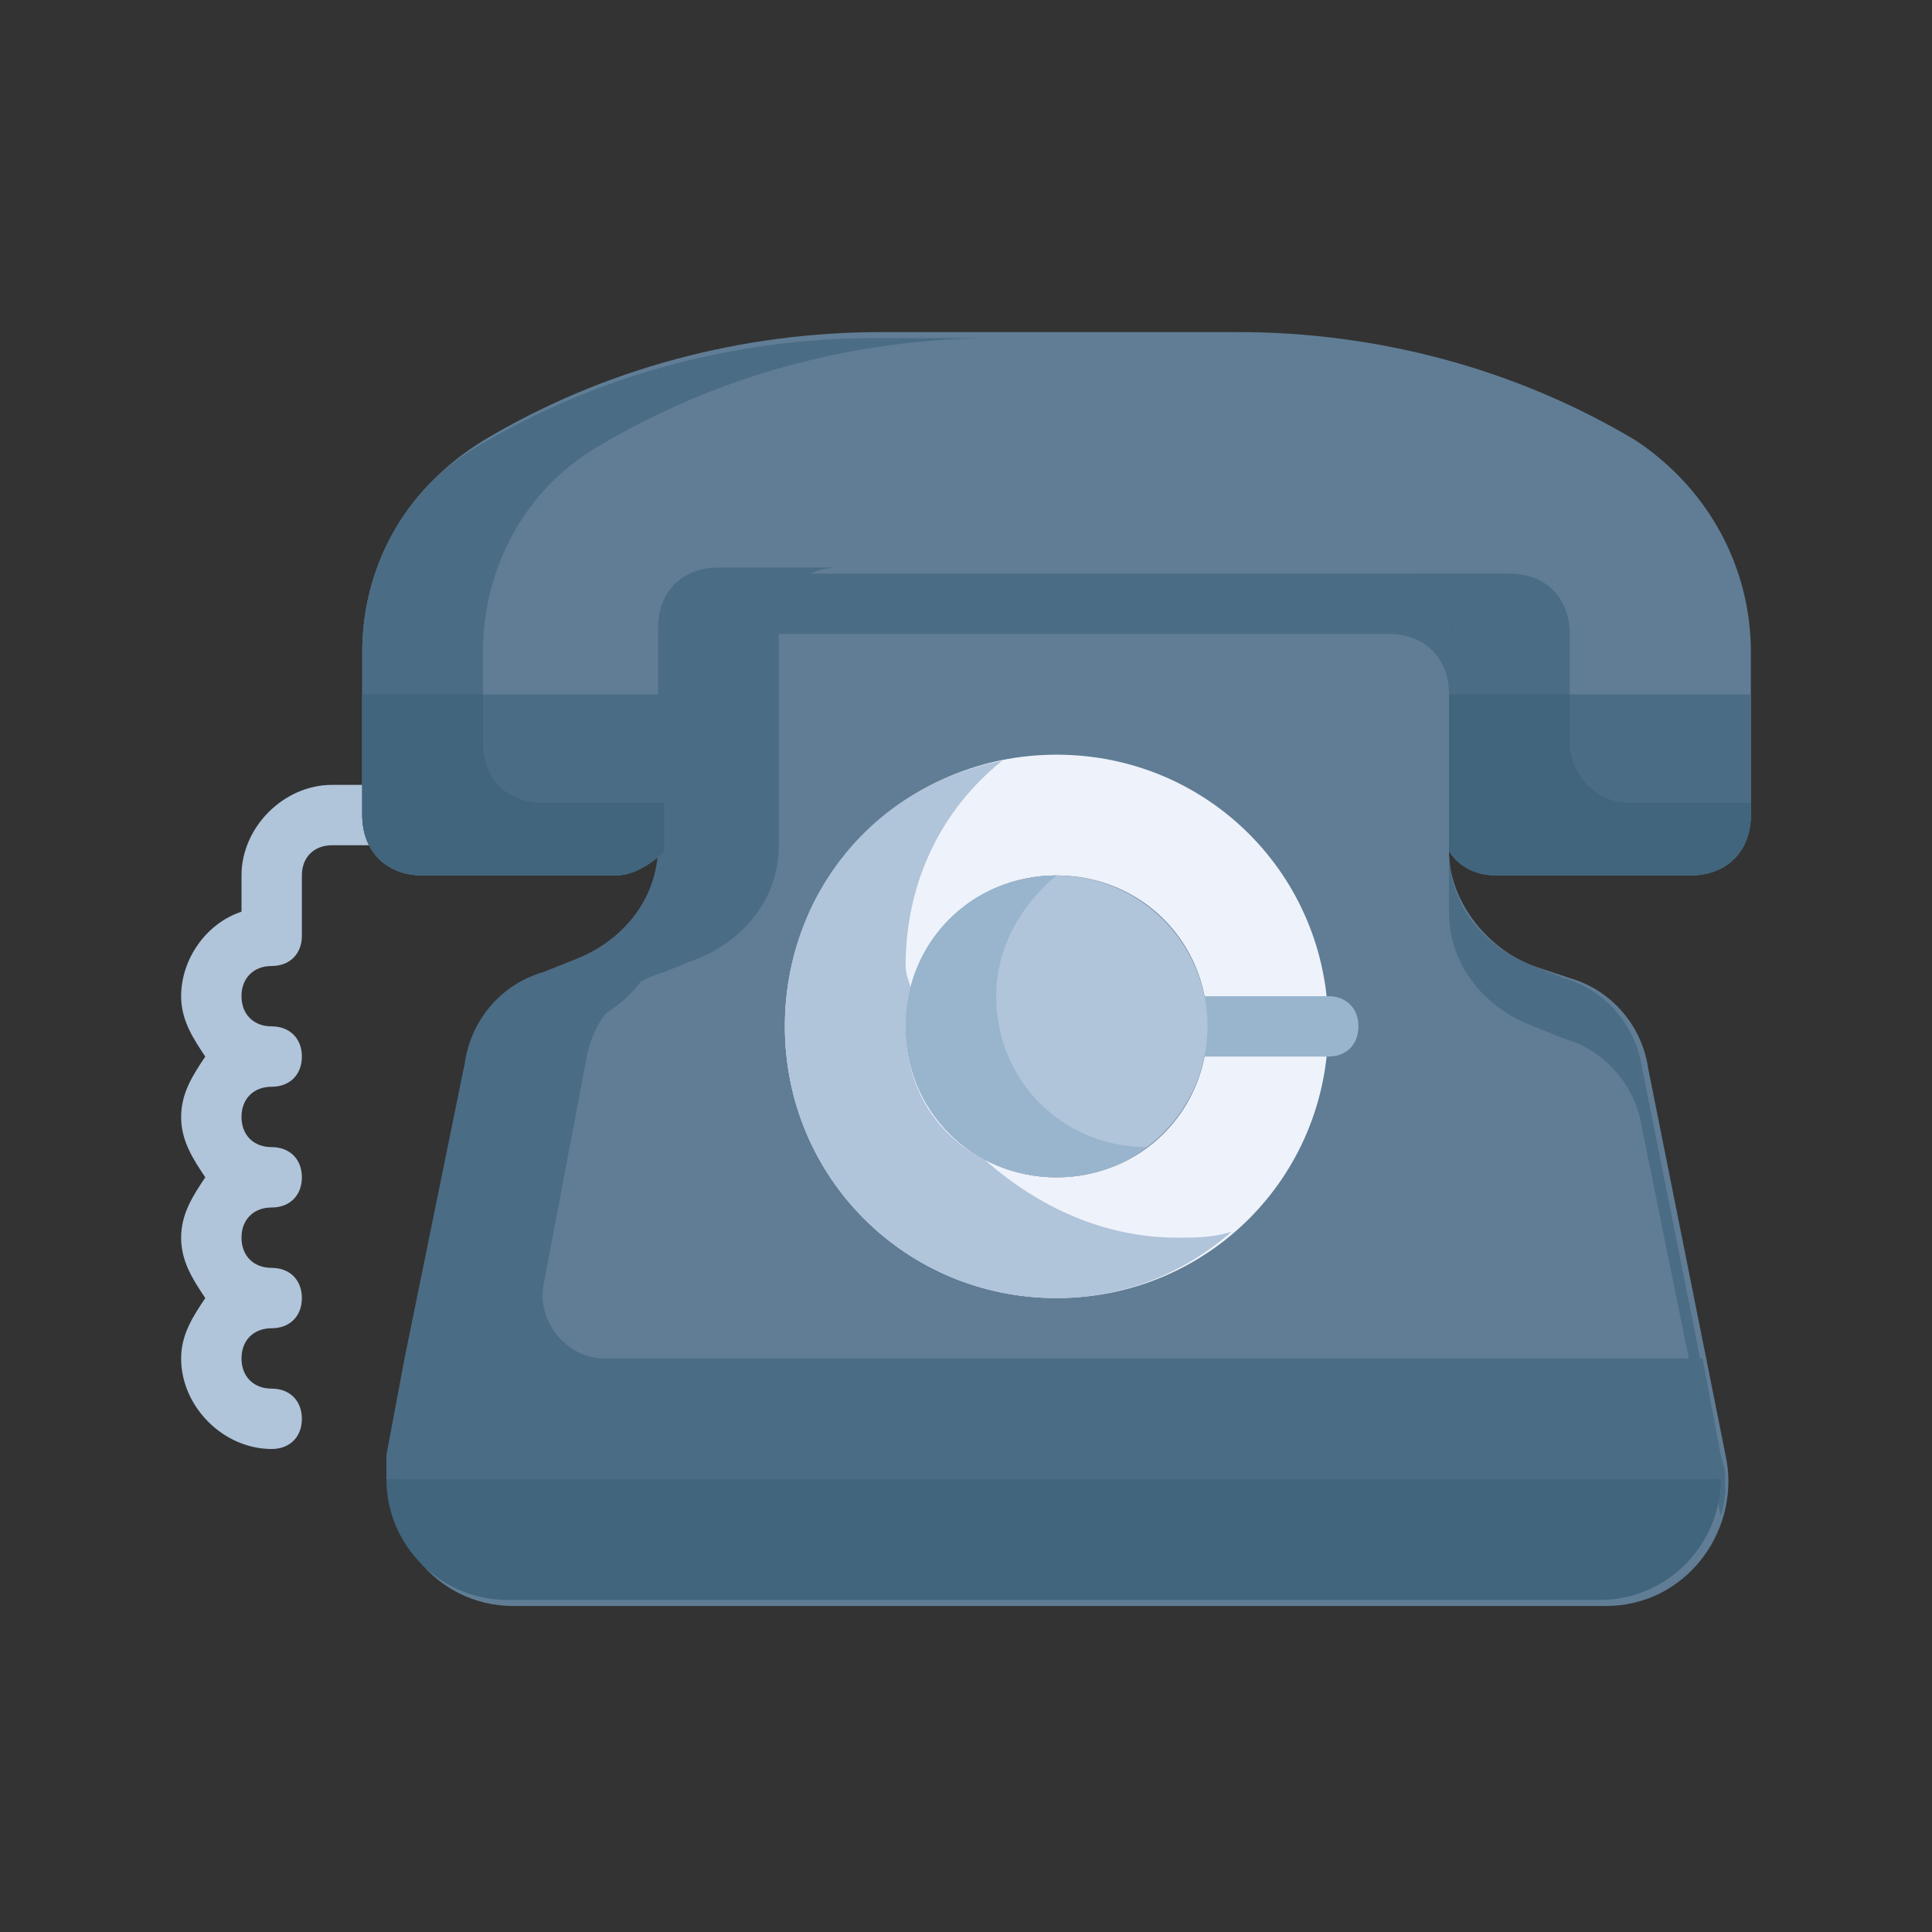
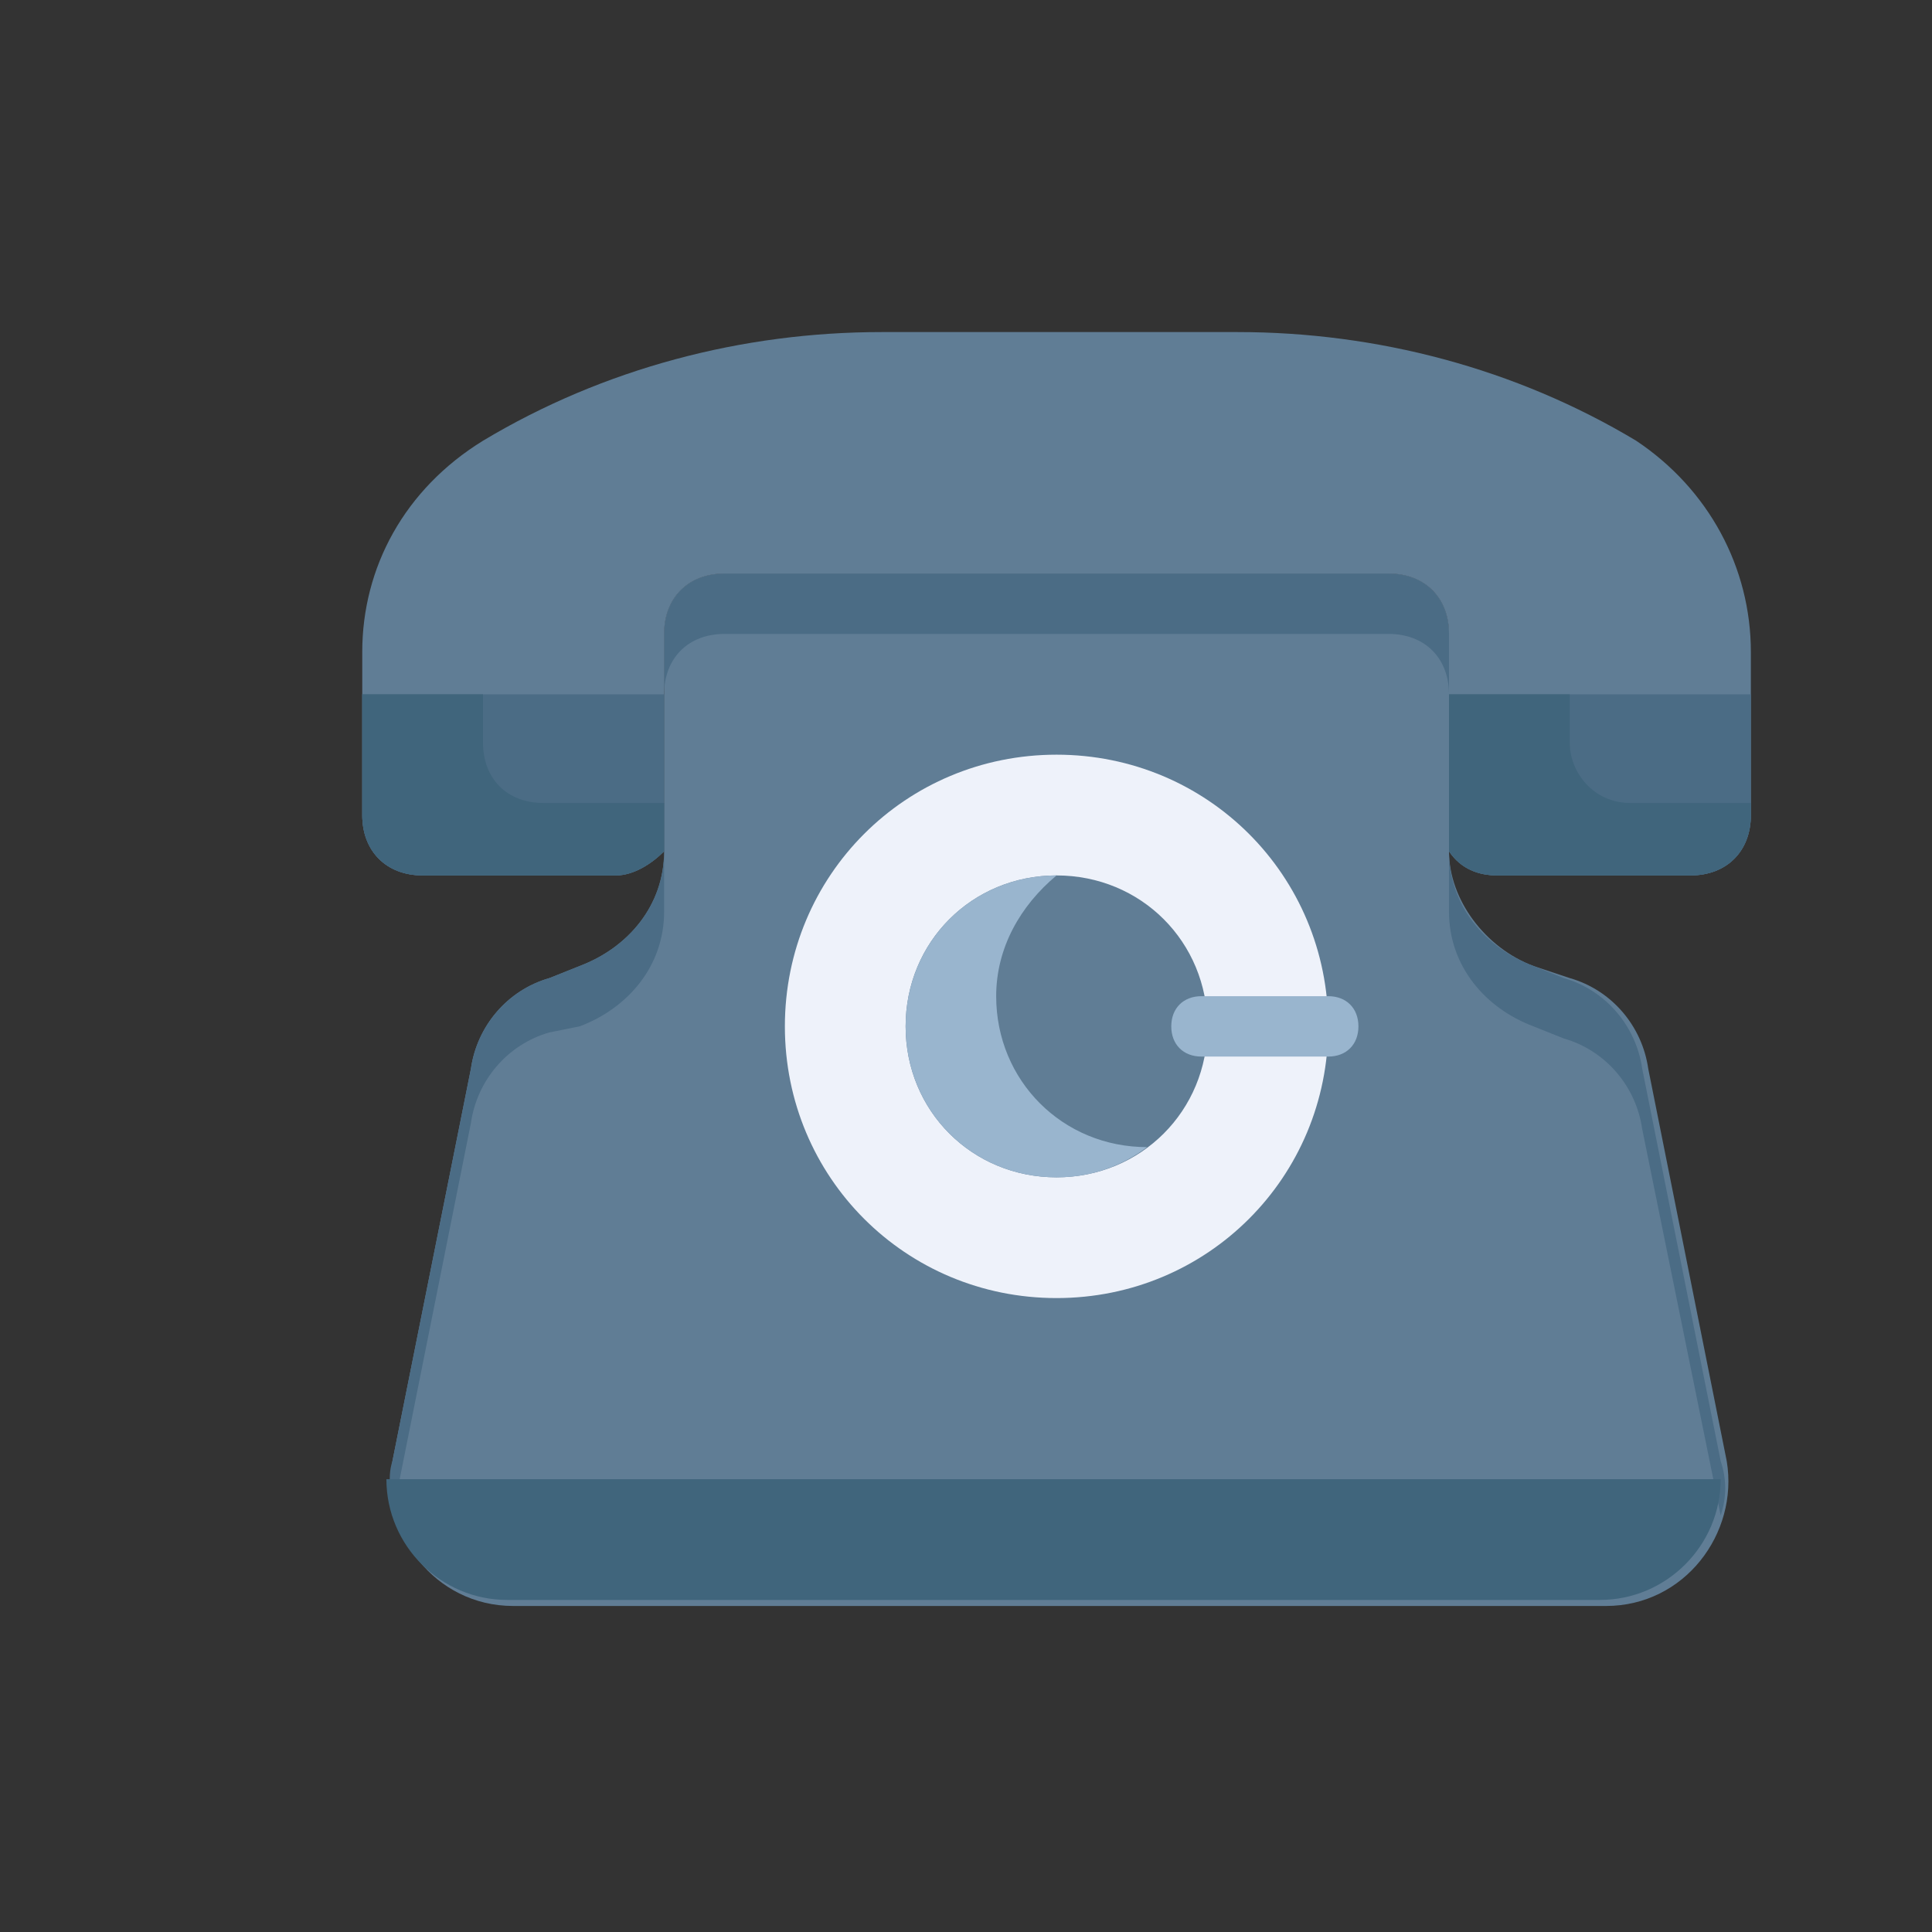
<svg xmlns="http://www.w3.org/2000/svg" width="100" height="100" viewBox="0 0 100 100" fill="none">
  <rect x="0" y="0" width="100" height="100" fill="#333333" stroke="none" />
-   <path d="M20.312 40.625H17.188C14.688 40.625 12.5 42.812 12.5 45.312V47.188C10.625 47.812 9.375 49.688 9.375 51.562C9.375 52.812 10 53.75 10.625 54.688C10 55.625 9.375 56.562 9.375 57.812C9.375 59.062 10 60 10.625 60.938C10 61.875 9.375 62.812 9.375 64.062C9.375 65.312 10 66.25 10.625 67.188C10 68.125 9.375 69.062 9.375 70.312C9.375 72.812 11.562 75 14.062 75C15 75 15.625 74.375 15.625 73.438C15.625 72.5 15 71.875 14.062 71.875C13.125 71.875 12.5 71.25 12.5 70.312C12.5 69.375 13.125 68.75 14.062 68.75C15 68.75 15.625 68.125 15.625 67.188C15.625 66.25 15 65.625 14.062 65.625C13.125 65.625 12.5 65 12.5 64.062C12.5 63.125 13.125 62.5 14.062 62.5C15 62.5 15.625 61.875 15.625 60.938C15.625 60 15 59.375 14.062 59.375C13.125 59.375 12.5 58.75 12.5 57.812C12.5 56.875 13.125 56.25 14.062 56.25C15 56.25 15.625 55.625 15.625 54.688C15.625 53.75 15 53.125 14.062 53.125C13.125 53.125 12.5 52.5 12.5 51.562C12.5 50.625 13.125 50 14.062 50C15 50 15.625 49.375 15.625 48.438V45.312C15.625 44.375 16.25 43.75 17.188 43.75H20.312C21.25 43.75 21.875 43.125 21.875 42.188C21.875 41.25 21.25 40.625 20.312 40.625Z" fill="#B0C4DA" />
  <path d="M75 44.062V32.812C75 30.938 73.75 29.688 71.875 29.688H37.5C35.625 29.688 34.375 30.938 34.375 32.812V44.062C34.375 46.875 32.5 49.062 30 50L28.438 50.625C26.25 51.25 24.688 53.125 24.375 55.312L20.312 75.625C19.688 79.375 22.5 83.125 26.562 83.125H83.125C87.188 83.125 90 79.375 89.375 75.625L85.312 55.312C85 53.125 83.438 51.25 81.25 50.625L79.375 50C76.875 49.062 75 46.562 75 44.062Z" fill="#607D95" />
  <path d="M75 47.188C75 50 76.875 52.188 79.375 53.125L80.938 53.75C83.125 54.375 84.688 56.25 85 58.438L89.062 78.438C89.375 77.5 89.375 76.562 89.062 75.625L85 55.312C84.688 53.125 83.125 51.25 80.938 50.625L79.375 50C76.875 49.062 75 46.875 75 44.062V47.188ZM37.5 32.812H71.875C73.75 32.812 75 34.062 75 35.938V32.812C75 30.938 73.75 29.688 71.875 29.688H37.5C35.625 29.688 34.375 30.938 34.375 32.812V35.938C34.375 34.062 35.625 32.812 37.5 32.812ZM24.375 58.125C24.688 55.938 26.25 54.062 28.438 53.438L30 53.125C32.5 52.188 34.375 50 34.375 47.188V44.062C34.375 46.875 32.5 49.062 30 50L28.438 50.625C26.25 51.25 24.688 53.125 24.375 55.312L20.312 75.625C20 76.562 20.312 77.5 20.312 78.438L24.375 58.125Z" fill="#4B6C85" />
  <path d="M84.688 22.812C78.438 19.062 71.25 17.188 64.062 17.188H45.625C38.438 17.188 31.25 19.062 25 22.812C20.938 25.312 18.75 29.375 18.75 33.75V42.188C18.75 44.062 20 45.312 21.875 45.312H31.875C32.812 45.312 33.75 44.688 34.375 44.062V32.812C34.375 30.938 35.625 29.688 37.5 29.688H71.875C73.75 29.688 75 30.938 75 32.812V44.062C75.625 45 76.562 45.312 77.5 45.312H87.5C89.375 45.312 90.625 44.062 90.625 42.188V33.75C90.625 29.375 88.438 25.312 84.688 22.812Z" fill="#607D95" />
-   <path d="M25 42.188V33.75C25 29.375 27.188 25.312 30.938 23.125C37.188 19.375 44.375 17.5 51.562 17.5H45.312C38.125 17.5 30.938 19.375 24.688 23.125C20.938 25.312 18.75 29.375 18.75 33.75V42.188C18.75 44.062 20 45.312 21.875 45.312H28.125C26.25 45.312 25 44.062 25 42.188ZM81.25 44.062V32.812C81.25 30.938 80 29.688 78.125 29.688H71.875C73.75 29.688 75 30.938 75 32.812V44.062C75.625 45 76.562 45.312 77.5 45.312H83.75C82.812 45.312 81.875 44.688 81.25 44.062Z" fill="#4B6C85" />
  <path d="M75 35.938V44.062C75.625 45 76.562 45.312 77.5 45.312H87.5C89.375 45.312 90.625 44.062 90.625 42.188V35.938H75Z" fill="#4B6C85" />
  <path d="M81.25 38.438V35.938H75V44.062C75.625 45 76.562 45.312 77.5 45.312H87.5C89.375 45.312 90.625 44.062 90.625 42.188V41.562H84.375C82.5 41.562 81.25 40 81.25 38.438Z" fill="#40657C" />
-   <path d="M89.062 75.312L88.125 70.312H31.25C29.375 70.312 27.812 68.438 28.125 66.562L30.312 55C30.625 52.812 32.188 50.938 34.375 50.312L35.938 49.688C38.438 48.75 40.312 46.562 40.312 43.75V32.5C40.312 30.625 41.562 29.375 43.438 29.375H37.188C35.312 29.375 34.062 30.625 34.062 32.5V43.75C34.062 46.562 32.188 48.75 29.688 49.688L28.125 50.312C25.938 50.938 24.375 52.812 24.062 55L20.938 70.312L20 75.312V76.562H89.062C89.375 76.875 89.375 76.25 89.062 75.312Z" fill="#4B6C85" />
  <path d="M54.688 39.062C46.875 39.062 40.625 45.312 40.625 53.125C40.625 60.938 46.875 67.188 54.688 67.188C62.5 67.188 68.75 60.938 68.75 53.125C68.75 45.312 62.5 39.062 54.688 39.062ZM54.688 60.938C50.312 60.938 46.875 57.5 46.875 53.125C46.875 48.75 50.312 45.312 54.688 45.312C59.062 45.312 62.5 48.75 62.5 53.125C62.5 57.5 59.062 60.938 54.688 60.938Z" fill="#EEF2FA" />
-   <path d="M60.938 64.062C57.188 64.062 53.75 62.5 50.938 60C48.438 58.75 46.875 56.25 46.875 53.125C46.875 52.5 46.875 52.188 47.188 51.562C47.188 50.938 46.875 50.625 46.875 50C46.875 45.625 48.75 41.875 51.875 39.375C45.312 40.625 40.625 46.25 40.625 53.125C40.625 60.938 46.875 67.188 54.688 67.188C58.125 67.188 61.25 65.938 63.75 63.75C62.812 64.062 61.875 64.062 60.938 64.062Z" fill="#B0C4DA" />
  <path d="M20 76.562C20 80 22.812 82.812 26.25 82.812H82.812C86.25 82.812 89.062 80 89.062 76.562H20Z" fill="#40657C" />
  <path d="M18.75 35.938V42.188C18.75 44.062 20 45.312 21.875 45.312H31.875C32.812 45.312 33.75 44.688 34.375 44.062V35.938H18.75Z" fill="#4B6C85" />
  <path d="M28.125 41.562C26.25 41.562 25 40.312 25 38.438V35.938H18.75V42.188C18.75 44.062 20 45.312 21.875 45.312H31.875C32.812 45.312 33.75 44.688 34.375 44.062V41.562H28.125Z" fill="#40657C" />
  <path d="M68.75 54.688H62.188C61.25 54.688 60.625 54.062 60.625 53.125C60.625 52.188 61.25 51.562 62.188 51.562H68.75C69.688 51.562 70.312 52.188 70.312 53.125C70.312 54.062 69.688 54.688 68.75 54.688Z" fill="#99B5CE" />
-   <path d="M54.688 60.938C59.002 60.938 62.5 57.44 62.5 53.125C62.5 48.81 59.002 45.312 54.688 45.312C50.373 45.312 46.875 48.81 46.875 53.125C46.875 57.44 50.373 60.938 54.688 60.938Z" fill="#B0C4DA" />
  <path d="M51.562 51.562C51.562 49.062 52.812 46.875 54.688 45.312C50.312 45.312 46.875 48.75 46.875 53.125C46.875 57.5 50.312 60.938 54.688 60.938C56.562 60.938 58.125 60.312 59.375 59.375C55 59.375 51.562 55.938 51.562 51.562Z" fill="#99B5CE" />
</svg>